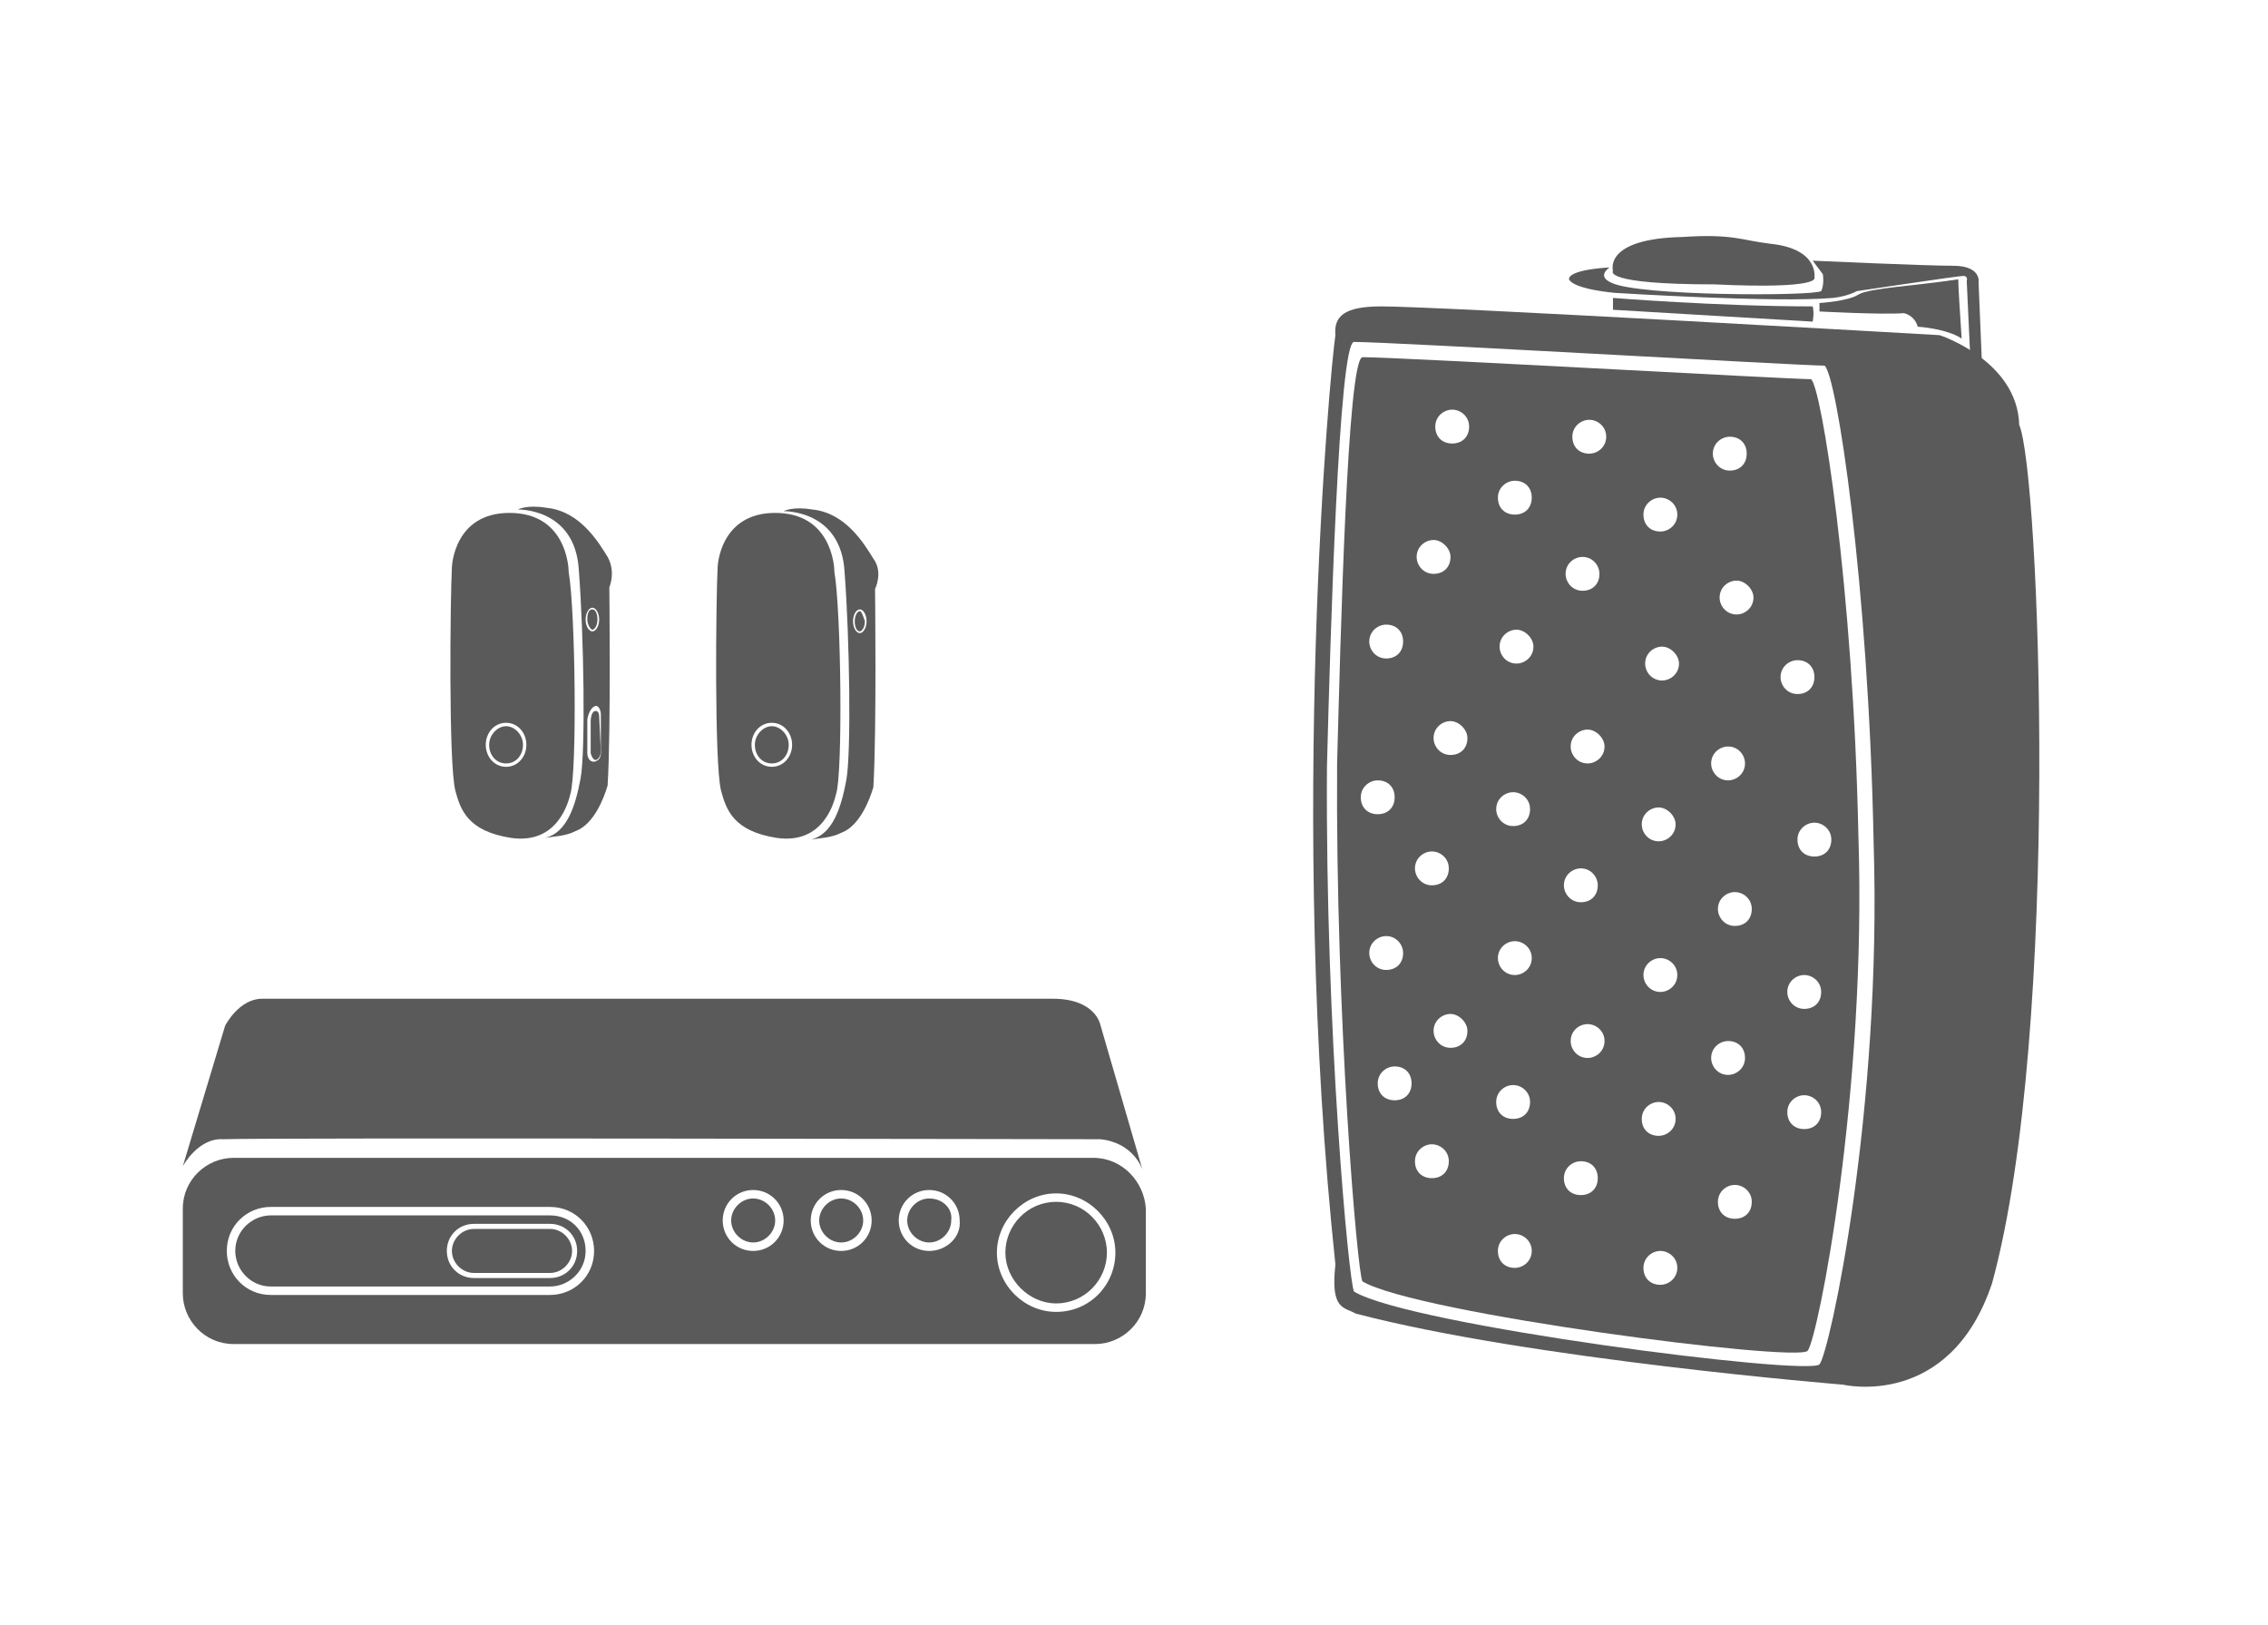
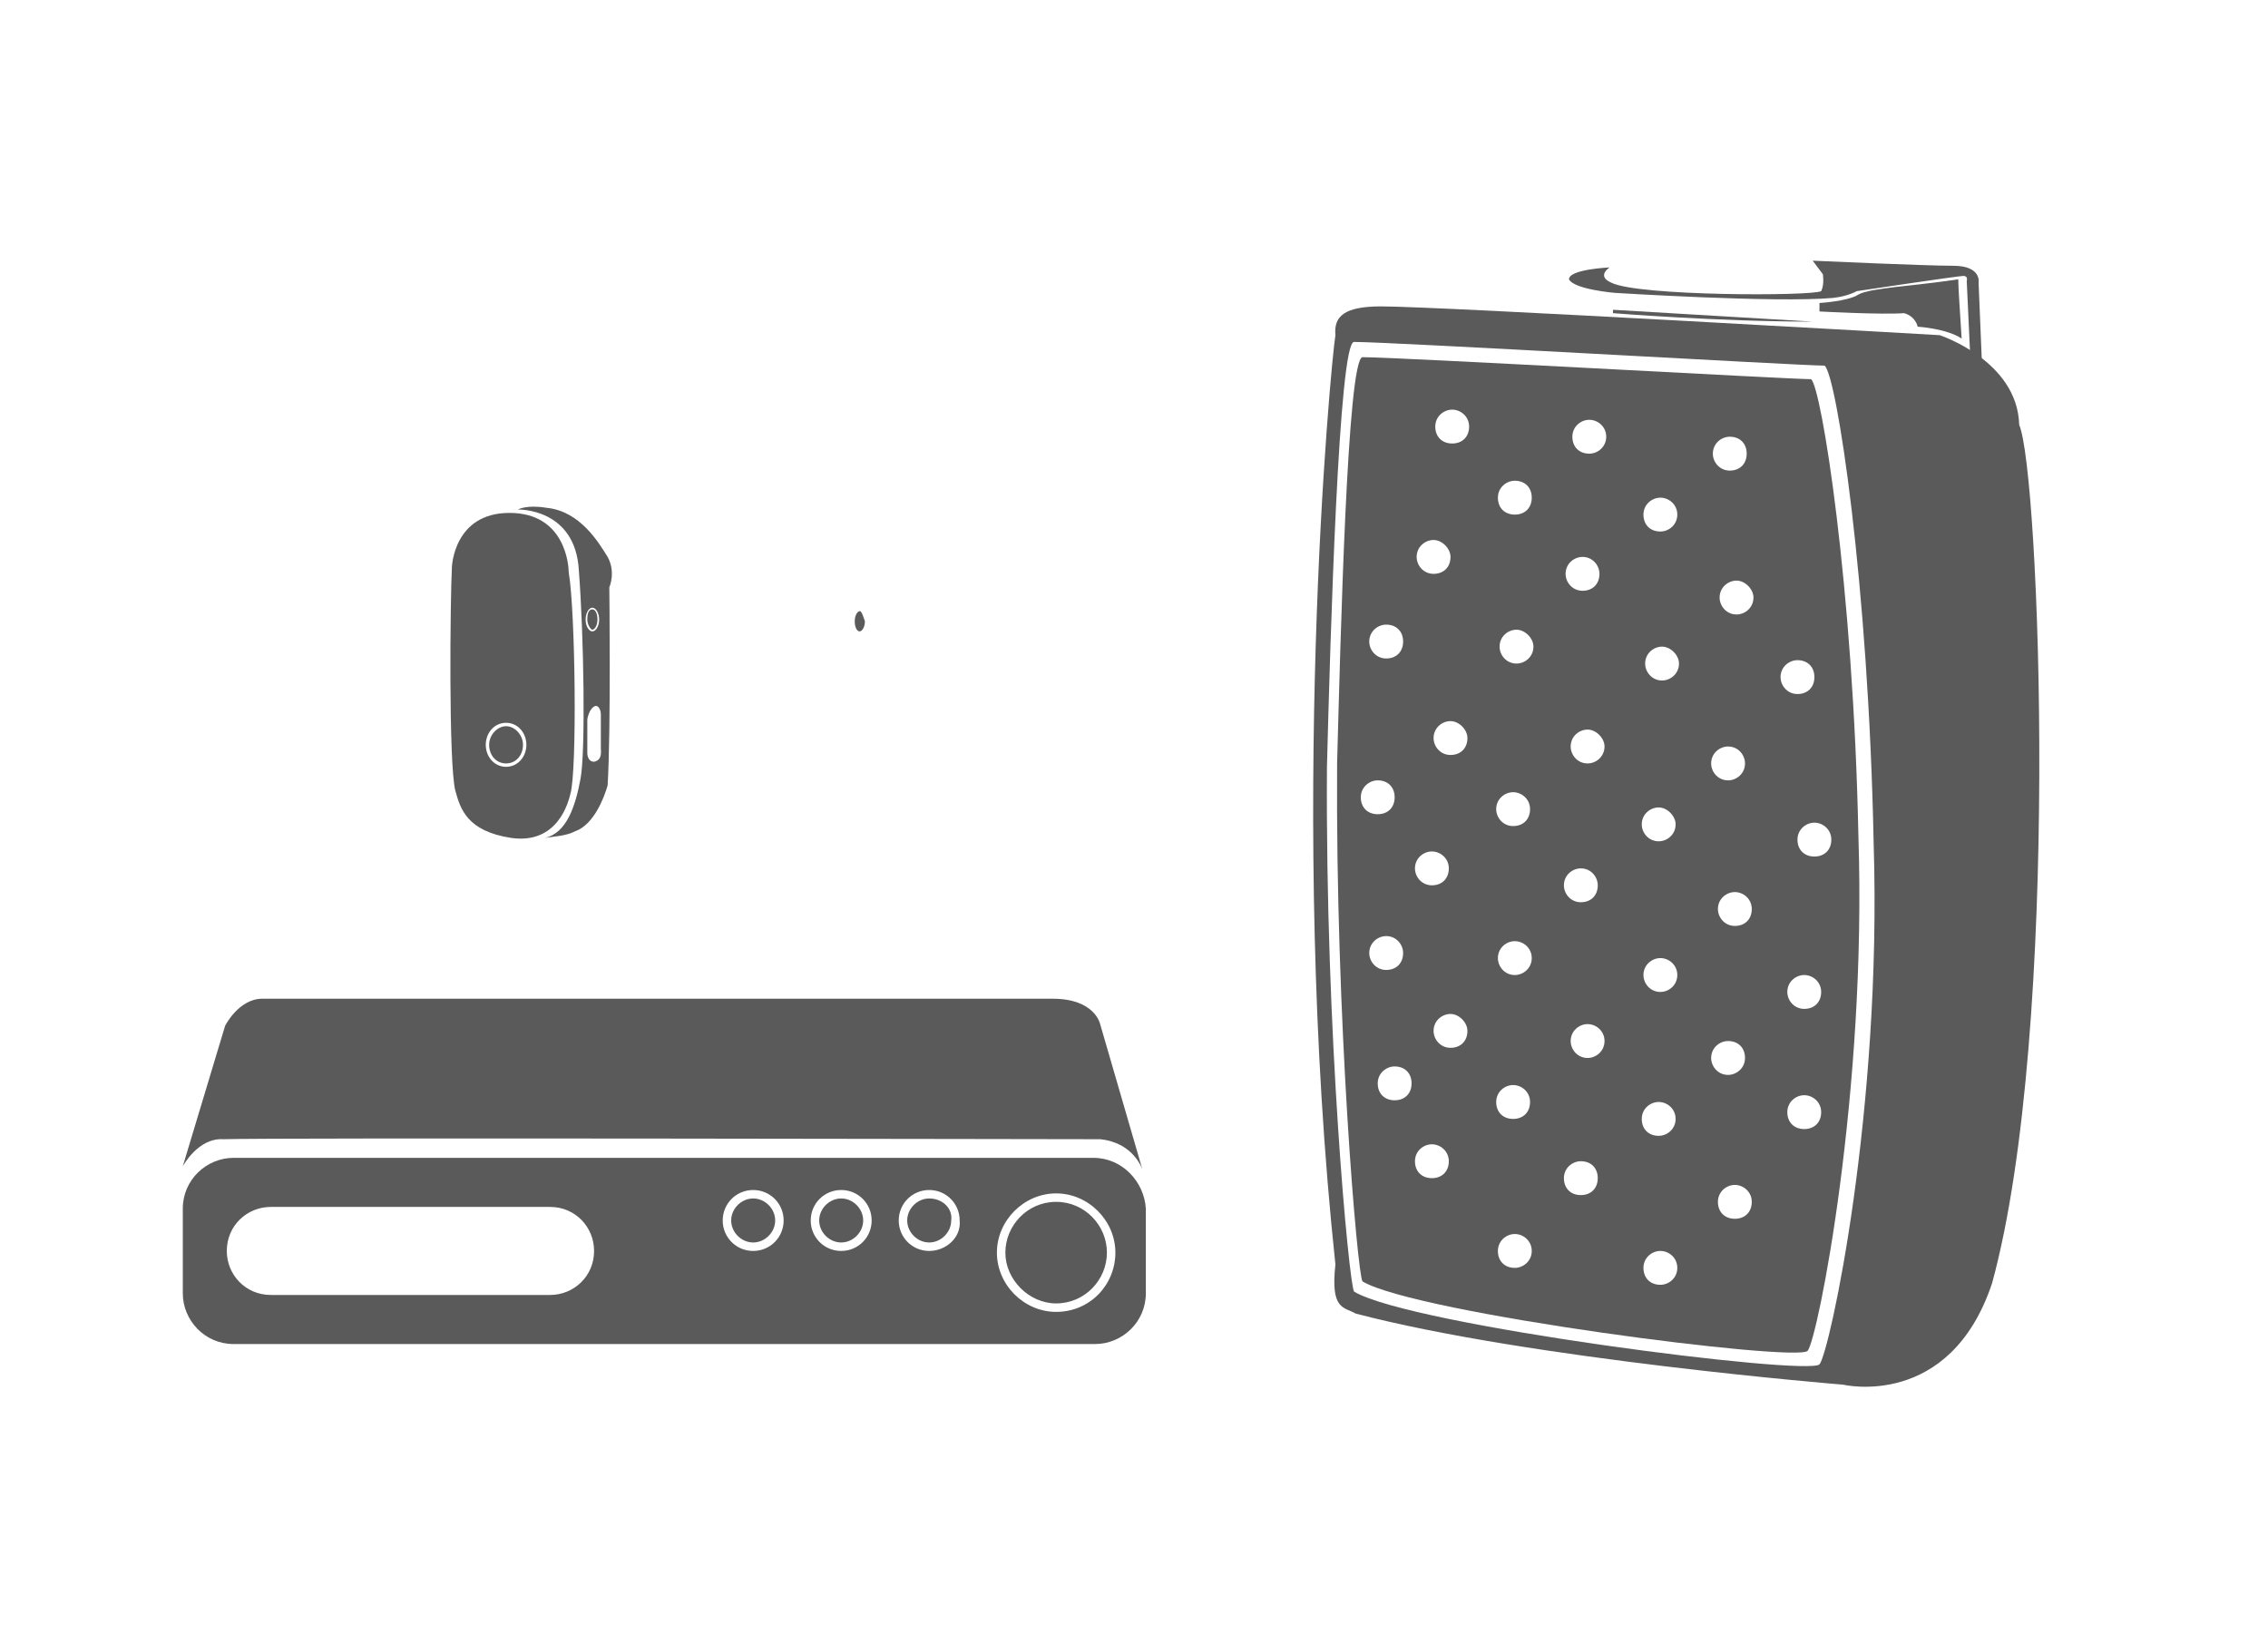
<svg xmlns="http://www.w3.org/2000/svg" version="1.1" id="Layer_1" x="0px" y="0px" viewBox="0 0 134 96" style="enable-background:new 0 0 134 96;" xml:space="preserve">
  <style type="text/css">
	.st0{fill:#5A5A5A;}
	.st1{fill:#595959;}
	.st2{fill:#FFFFFF;}
	.st3{fill:none;}
</style>
  <g>
    <path class="st0" d="M119.3,25.1c-0.1-3.8-4.7-5.3-4.7-5.3s-29.5-1.7-33-1.7c-2.2,0-2.8,0.6-2.7,1.7c-0.3,1.9-2.8,28.6,0,54.9   c-0.3,2.7,0.5,2.5,1.2,2.9c10.3,2.7,28.8,4.2,28.8,4.2s6.3,1.5,8.8-6C121.8,60.8,120.5,27.8,119.3,25.1z M107.5,80.6   c-0.7,0.7-24.2-2.3-27.5-4.3c-0.3-0.5-1.7-15.3-1.6-31c0.2-7.7,0.7-25.1,1.6-25.1c2.2,0,26.4,1.4,27.8,1.4   c0.7,0.5,2.6,12.8,2.9,28.2C111.2,65.6,108.1,79.9,107.5,80.6z" />
    <path class="st0" d="M80.5,21.1c2.1,0,25.2,1.3,26.5,1.3c0.6,0.4,2.5,12.2,2.8,27c0.5,15.1-2.4,29.7-3,30.4   c-0.6,0.7-23.1-2.2-26.3-4.1c-0.3-0.4-1.6-15.6-1.5-30.6C79.2,37.8,79.6,21.2,80.5,21.1z M85.8,24.2c-0.5,0-1,0.4-1,1s0.4,1,1,1   s1-0.4,1-1S86.3,24.2,85.8,24.2z M93.9,24.8c-0.5,0-1,0.4-1,1s0.4,1,1,1c0.5,0,1-0.4,1-1S94.4,24.8,93.9,24.8z M93.5,32.9   c-0.5,0-1,0.4-1,1c0,0.5,0.4,1,1,1s1-0.4,1-1C94.5,33.4,94.1,32.9,93.5,32.9z M84.7,31.9c-0.5,0-1,0.4-1,1c0,0.5,0.4,1,1,1   s1-0.4,1-1C85.7,32.4,85.2,31.9,84.7,31.9z M98.1,29.4c-0.5,0-1,0.4-1,1s0.4,1,1,1c0.5,0,1-0.4,1-1S98.6,29.4,98.1,29.4z    M89.5,28.4c-0.5,0-1,0.4-1,1s0.4,1,1,1s1-0.4,1-1S90.1,28.4,89.5,28.4z M98.2,38.2c-0.5,0-1,0.4-1,1c0,0.5,0.4,1,1,1   c0.5,0,1-0.4,1-1C99.2,38.7,98.7,38.2,98.2,38.2z M89.6,37.2c-0.5,0-1,0.4-1,1c0,0.5,0.4,1,1,1c0.5,0,1-0.4,1-1   C90.6,37.7,90.1,37.2,89.6,37.2z M102.2,25.8c-0.5,0-1,0.4-1,1c0,0.5,0.4,1,1,1s1-0.4,1-1C103.2,26.2,102.8,25.8,102.2,25.8z    M102.6,34.3c-0.5,0-1,0.4-1,1c0,0.5,0.4,1,1,1c0.5,0,1-0.4,1-1C103.6,34.8,103.1,34.3,102.6,34.3z M85.7,42.6c-0.5,0-1,0.4-1,1   c0,0.5,0.4,1,1,1s1-0.4,1-1C86.7,43.1,86.2,42.6,85.7,42.6z M93.8,43.1c-0.5,0-1,0.4-1,1c0,0.5,0.4,1,1,1c0.5,0,1-0.4,1-1   C94.8,43.6,94.3,43.1,93.8,43.1z M93.4,51.3c-0.5,0-1,0.4-1,1c0,0.5,0.4,1,1,1s1-0.4,1-1C94.4,51.8,94,51.3,93.4,51.3z M84.6,50.3   c-0.5,0-1,0.4-1,1c0,0.5,0.4,1,1,1s1-0.4,1-1C85.6,50.7,85.1,50.3,84.6,50.3z M98,47.7c-0.5,0-1,0.4-1,1c0,0.5,0.4,1,1,1   c0.5,0,1-0.4,1-1C99,48.2,98.5,47.7,98,47.7z M89.4,46.8c-0.5,0-1,0.4-1,1c0,0.5,0.4,1,1,1s1-0.4,1-1   C90.4,47.2,89.9,46.8,89.4,46.8z M98.1,56.6c-0.5,0-1,0.4-1,1c0,0.5,0.4,1,1,1c0.5,0,1-0.4,1-1C99.1,57,98.6,56.6,98.1,56.6z    M89.5,55.6c-0.5,0-1,0.4-1,1c0,0.5,0.4,1,1,1c0.5,0,1-0.4,1-1C90.5,56,90,55.6,89.5,55.6z M102.1,44.1c-0.5,0-1,0.4-1,1   c0,0.5,0.4,1,1,1c0.5,0,1-0.4,1-1C103.1,44.6,102.7,44.1,102.1,44.1z M102.5,52.7c-0.5,0-1,0.4-1,1c0,0.5,0.4,1,1,1s1-0.4,1-1   C103.5,53.1,103,52.7,102.5,52.7z M85.7,59.9c-0.5,0-1,0.4-1,1c0,0.5,0.4,1,1,1s1-0.4,1-1C86.7,60.4,86.2,59.9,85.7,59.9z    M93.8,60.5c-0.5,0-1,0.4-1,1c0,0.5,0.4,1,1,1c0.5,0,1-0.4,1-1C94.8,60.9,94.3,60.5,93.8,60.5z M93.4,68.6c-0.5,0-1,0.4-1,1   s0.4,1,1,1s1-0.4,1-1S94,68.6,93.4,68.6z M84.6,67.6c-0.5,0-1,0.4-1,1s0.4,1,1,1s1-0.4,1-1S85.1,67.6,84.6,67.6z M98,65.1   c-0.5,0-1,0.4-1,1s0.4,1,1,1c0.5,0,1-0.4,1-1S98.5,65.1,98,65.1z M89.4,64.1c-0.5,0-1,0.4-1,1s0.4,1,1,1s1-0.4,1-1   S89.9,64.1,89.4,64.1z M98.1,73.9c-0.5,0-1,0.4-1,1s0.4,1,1,1c0.5,0,1-0.4,1-1S98.6,73.9,98.1,73.9z M89.5,72.9c-0.5,0-1,0.4-1,1   s0.4,1,1,1c0.5,0,1-0.4,1-1S90,72.9,89.5,72.9z M102.1,61.5c-0.5,0-1,0.4-1,1c0,0.5,0.4,1,1,1c0.5,0,1-0.4,1-1   C103.1,61.9,102.7,61.5,102.1,61.5z M102.5,70c-0.5,0-1,0.4-1,1s0.4,1,1,1s1-0.4,1-1S103,70,102.5,70z M81.4,46.1c-0.5,0-1,0.4-1,1   s0.4,1,1,1s1-0.4,1-1S82,46.1,81.4,46.1z M81.9,36.9c-0.5,0-1,0.4-1,1c0,0.5,0.4,1,1,1s1-0.4,1-1C82.9,37.3,82.5,36.9,81.9,36.9z    M106.2,39c-0.5,0-1,0.4-1,1c0,0.5,0.4,1,1,1s1-0.4,1-1C107.2,39.4,106.8,39,106.2,39z M106.6,64.7c-0.5,0-1,0.4-1,1s0.4,1,1,1   s1-0.4,1-1S107.1,64.7,106.6,64.7z M82.4,63c-0.5,0-1,0.4-1,1s0.4,1,1,1s1-0.4,1-1S83,63,82.4,63z M107.2,48.6c-0.5,0-1,0.4-1,1   s0.4,1,1,1s1-0.4,1-1S107.7,48.6,107.2,48.6z M81.9,55.3c-0.5,0-1,0.4-1,1c0,0.5,0.4,1,1,1s1-0.4,1-1   C82.9,55.8,82.5,55.3,81.9,55.3z M106.6,57.6c-0.5,0-1,0.4-1,1c0,0.5,0.4,1,1,1s1-0.4,1-1C107.6,58,107.1,57.6,106.6,57.6z" />
    <g>
-       <path class="st0" d="M95.3,18.3l11.8,0.7c0,0,0.1-0.5,0-0.9c-5.6,0-11.8-0.5-11.8-0.5L95.3,18.3z" />
+       <path class="st0" d="M95.3,18.3l11.8,0.7c-5.6,0-11.8-0.5-11.8-0.5L95.3,18.3z" />
      <path class="st0" d="M95.1,15.8c0,0-2.4,0.1-2.4,0.7c0.3,0.6,2.7,0.8,2.7,0.8s9.5,0.6,12.9,0.3c0.9-0.1,1.4-0.4,1.4-0.4    s6-0.9,6.3-0.9c0.3,0,0.2,0.3,0.2,0.3l0.2,4.3l0.7,0.6l-0.2-4.8c0,0,0.2-1-1.5-1c-1.7,0-8.3-0.3-8.3-0.3l0.6,0.8    c0,0,0.1,0.6-0.1,1c-0.6,0.3-10.8,0.3-12.4-0.5C94.3,16.3,95.1,15.8,95.1,15.8z" />
-       <path class="st0" d="M95.3,16c0,0-0.6-1.9,4.1-2c3-0.2,3.5,0.2,5.2,0.4c2.9,0.3,2.6,2,2.6,2s0.5,0.7-5.9,0.4    C94.6,16.8,95.3,16,95.3,16z" />
      <path class="st0" d="M107.5,17.9c0,0,1.7-0.1,2.3-0.5c0.7-0.4,3.3-0.5,5.9-0.9c0,0.5,0.1,1.9,0.2,3.5c-0.9-0.6-2.6-0.7-2.6-0.7    s-0.1-0.6-0.8-0.8c-1.3,0.1-5-0.1-5-0.1L107.5,17.9z" />
    </g>
  </g>
  <g>
    <path class="st0" d="M10.8,68.9c0,0,0.9-1.7,2.4-1.6c2.7-0.1,49.9,0,51.8,0c2,0.2,2.5,1.8,2.5,1.8L65,60.5c0,0-0.3-1.5-2.8-1.5   c-2.5,0-45.3,0-46.7,0s-2.2,1.6-2.2,1.6L10.8,68.9z" />
    <path class="st0" d="M64.6,68.4H13.8c-1.6,0-3,1.3-3,3v5c0,1.6,1.3,3,3,3h50.9c1.6,0,3-1.3,3-3v-5C67.6,69.8,66.3,68.4,64.6,68.4z    M32.5,76.5H16c-1.5,0-2.6-1.2-2.6-2.6c0-1.5,1.2-2.6,2.6-2.6h16.5c1.5,0,2.6,1.2,2.6,2.6C35.1,75.4,33.9,76.5,32.5,76.5z    M62.4,77.5c-1.9,0-3.5-1.6-3.5-3.5s1.6-3.5,3.5-3.5c1.9,0,3.5,1.6,3.5,3.5S64.4,77.5,62.4,77.5z M62.4,71c-1.7,0-3,1.4-3,3   s1.4,3,3,3c1.7,0,3-1.4,3-3S64.1,71,62.4,71z M54.9,73.9c-1,0-1.8-0.8-1.8-1.8c0-1,0.8-1.8,1.8-1.8s1.8,0.8,1.8,1.8   C56.8,73.1,55.9,73.9,54.9,73.9z M54.9,70.8c-0.7,0-1.3,0.6-1.3,1.3c0,0.7,0.6,1.3,1.3,1.3s1.3-0.6,1.3-1.3   C56.3,71.4,55.7,70.8,54.9,70.8z M49.7,73.9c-1,0-1.8-0.8-1.8-1.8c0-1,0.8-1.8,1.8-1.8s1.8,0.8,1.8,1.8   C51.5,73.1,50.7,73.9,49.7,73.9z M49.7,70.8c-0.7,0-1.3,0.6-1.3,1.3c0,0.7,0.6,1.3,1.3,1.3s1.3-0.6,1.3-1.3   C51,71.4,50.4,70.8,49.7,70.8z M44.5,73.9c-1,0-1.8-0.8-1.8-1.8c0-1,0.8-1.8,1.8-1.8s1.8,0.8,1.8,1.8   C46.3,73.1,45.5,73.9,44.5,73.9z M44.5,70.8c-0.7,0-1.3,0.6-1.3,1.3c0,0.7,0.6,1.3,1.3,1.3s1.3-0.6,1.3-1.3   C45.8,71.4,45.2,70.8,44.5,70.8z" />
-     <path class="st0" d="M34.6,73.9c0,1.2-1,2.1-2.1,2.1H16c-1.2,0-2.1-1-2.1-2.1c0-1.2,1-2.1,2.1-2.1h16.5   C33.7,71.8,34.6,72.7,34.6,73.9z M34.1,73.9c0-0.9-0.7-1.6-1.6-1.6H28c-0.9,0-1.6,0.7-1.6,1.6s0.7,1.6,1.6,1.6h4.5   C33.4,75.5,34.1,74.8,34.1,73.9z M32.5,72.6c0.7,0,1.3,0.6,1.3,1.3s-0.6,1.3-1.3,1.3H28c-0.7,0-1.3-0.6-1.3-1.3s0.6-1.3,1.3-1.3   H32.5z" />
  </g>
  <g>
    <g>
      <path class="st0" d="M35,37.2c0.1,0,0.3-0.2,0.3-0.6c0-0.3-0.1-0.6-0.3-0.6s-0.3,0.2-0.3,0.6C34.7,36.9,34.9,37.2,35,37.2z" />
-       <path class="st0" d="M35.4,42.3c0,0,0-0.3-0.2-0.3c-0.3,0-0.3,0.6-0.3,0.6v1.9c0,0,0.1,0.4,0.3,0.4c0.3-0.1,0.3-0.5,0.3-0.5    L35.4,42.3z" />
      <path class="st0" d="M35.9,32.9c-0.5-0.8-1.6-2.7-3.6-2.9c-1.2-0.2-1.7,0.1-1.7,0.1s3.4-0.1,3.6,3.6c0.3,3.9,0.4,10.7,0.1,12.3    c-0.3,1.6-0.8,3.2-2.1,3.5c0.6-0.1,1.2-0.1,1.8-0.4c1.1-0.4,1.7-2,1.9-2.7c0.2-3.3,0.1-11.7,0.1-11.7S36.4,33.8,35.9,32.9z     M34.6,36.6c0-0.4,0.2-0.7,0.4-0.7s0.4,0.3,0.4,0.7c0,0.4-0.2,0.7-0.4,0.7S34.6,37,34.6,36.6z M35.1,45L35.1,45    C35.1,45,35.1,45,35.1,45c-0.4,0-0.4-0.5-0.4-0.5l0,0l0-2c0,0,0.1-0.7,0.5-0.8l0,0c0.2,0,0.3,0.3,0.3,0.5l0,2    C35.5,44.4,35.6,44.9,35.1,45z" />
    </g>
    <path class="st0" d="M33.6,33.8c0-0.4-0.2-3.5-3.5-3.5c-3.3,0-3.4,3.2-3.4,3.2c-0.1,1.9-0.2,11.6,0.2,13.2c0.3,1.1,0.7,2.4,3.3,2.8   c2.8,0.4,3.4-2.2,3.5-2.6C34.1,45.6,34,36.1,33.6,33.8z M29.9,45.3c-0.7,0-1.2-0.6-1.2-1.3c0-0.7,0.5-1.3,1.2-1.3s1.2,0.6,1.2,1.3   C31.1,44.7,30.6,45.3,29.9,45.3z M29.9,42.9c-0.5,0-1,0.5-1,1.1c0,0.6,0.4,1.1,1,1.1s1-0.5,1-1.1C30.9,43.4,30.4,42.9,29.9,42.9z" />
  </g>
  <g>
    <g>
      <path class="st0" d="M50.8,36.1c-0.1,0-0.3,0.2-0.3,0.6c0,0.3,0.1,0.6,0.3,0.6c0.1,0,0.3-0.2,0.3-0.6C51,36.4,50.9,36.1,50.8,36.1    z" />
-       <path class="st0" d="M51.6,33c-0.5-0.8-1.6-2.7-3.6-2.9c-1.2-0.2-1.7,0.1-1.7,0.1s3.4-0.1,3.6,3.6c0.3,3.9,0.4,10.7,0.1,12.3    c-0.3,1.6-0.8,3.2-2.1,3.5c0.6-0.1,1.2-0.1,1.8-0.4c1.1-0.4,1.7-2,1.9-2.7c0.2-3.3,0.1-11.7,0.1-11.7S52.2,33.8,51.6,33z     M50.8,37.4c-0.2,0-0.4-0.3-0.4-0.7c0-0.4,0.2-0.7,0.4-0.7c0.2,0,0.4,0.3,0.4,0.7C51.2,37.1,51,37.4,50.8,37.4z" />
    </g>
-     <path class="st0" d="M49.3,33.8c0-0.4-0.2-3.5-3.5-3.5c-3.3,0-3.4,3.2-3.4,3.2c-0.1,1.9-0.2,11.6,0.2,13.2c0.3,1.1,0.7,2.4,3.3,2.8   c2.8,0.4,3.4-2.2,3.5-2.6C49.8,45.7,49.7,36.1,49.3,33.8z M45.6,45.3c-0.7,0-1.2-0.6-1.2-1.3c0-0.7,0.5-1.3,1.2-1.3   c0.7,0,1.2,0.6,1.2,1.3C46.8,44.7,46.3,45.3,45.6,45.3z M45.6,42.9c-0.5,0-1,0.5-1,1.1c0,0.6,0.4,1.1,1,1.1s1-0.5,1-1.1   C46.6,43.4,46.1,42.9,45.6,42.9z" />
  </g>
</svg>